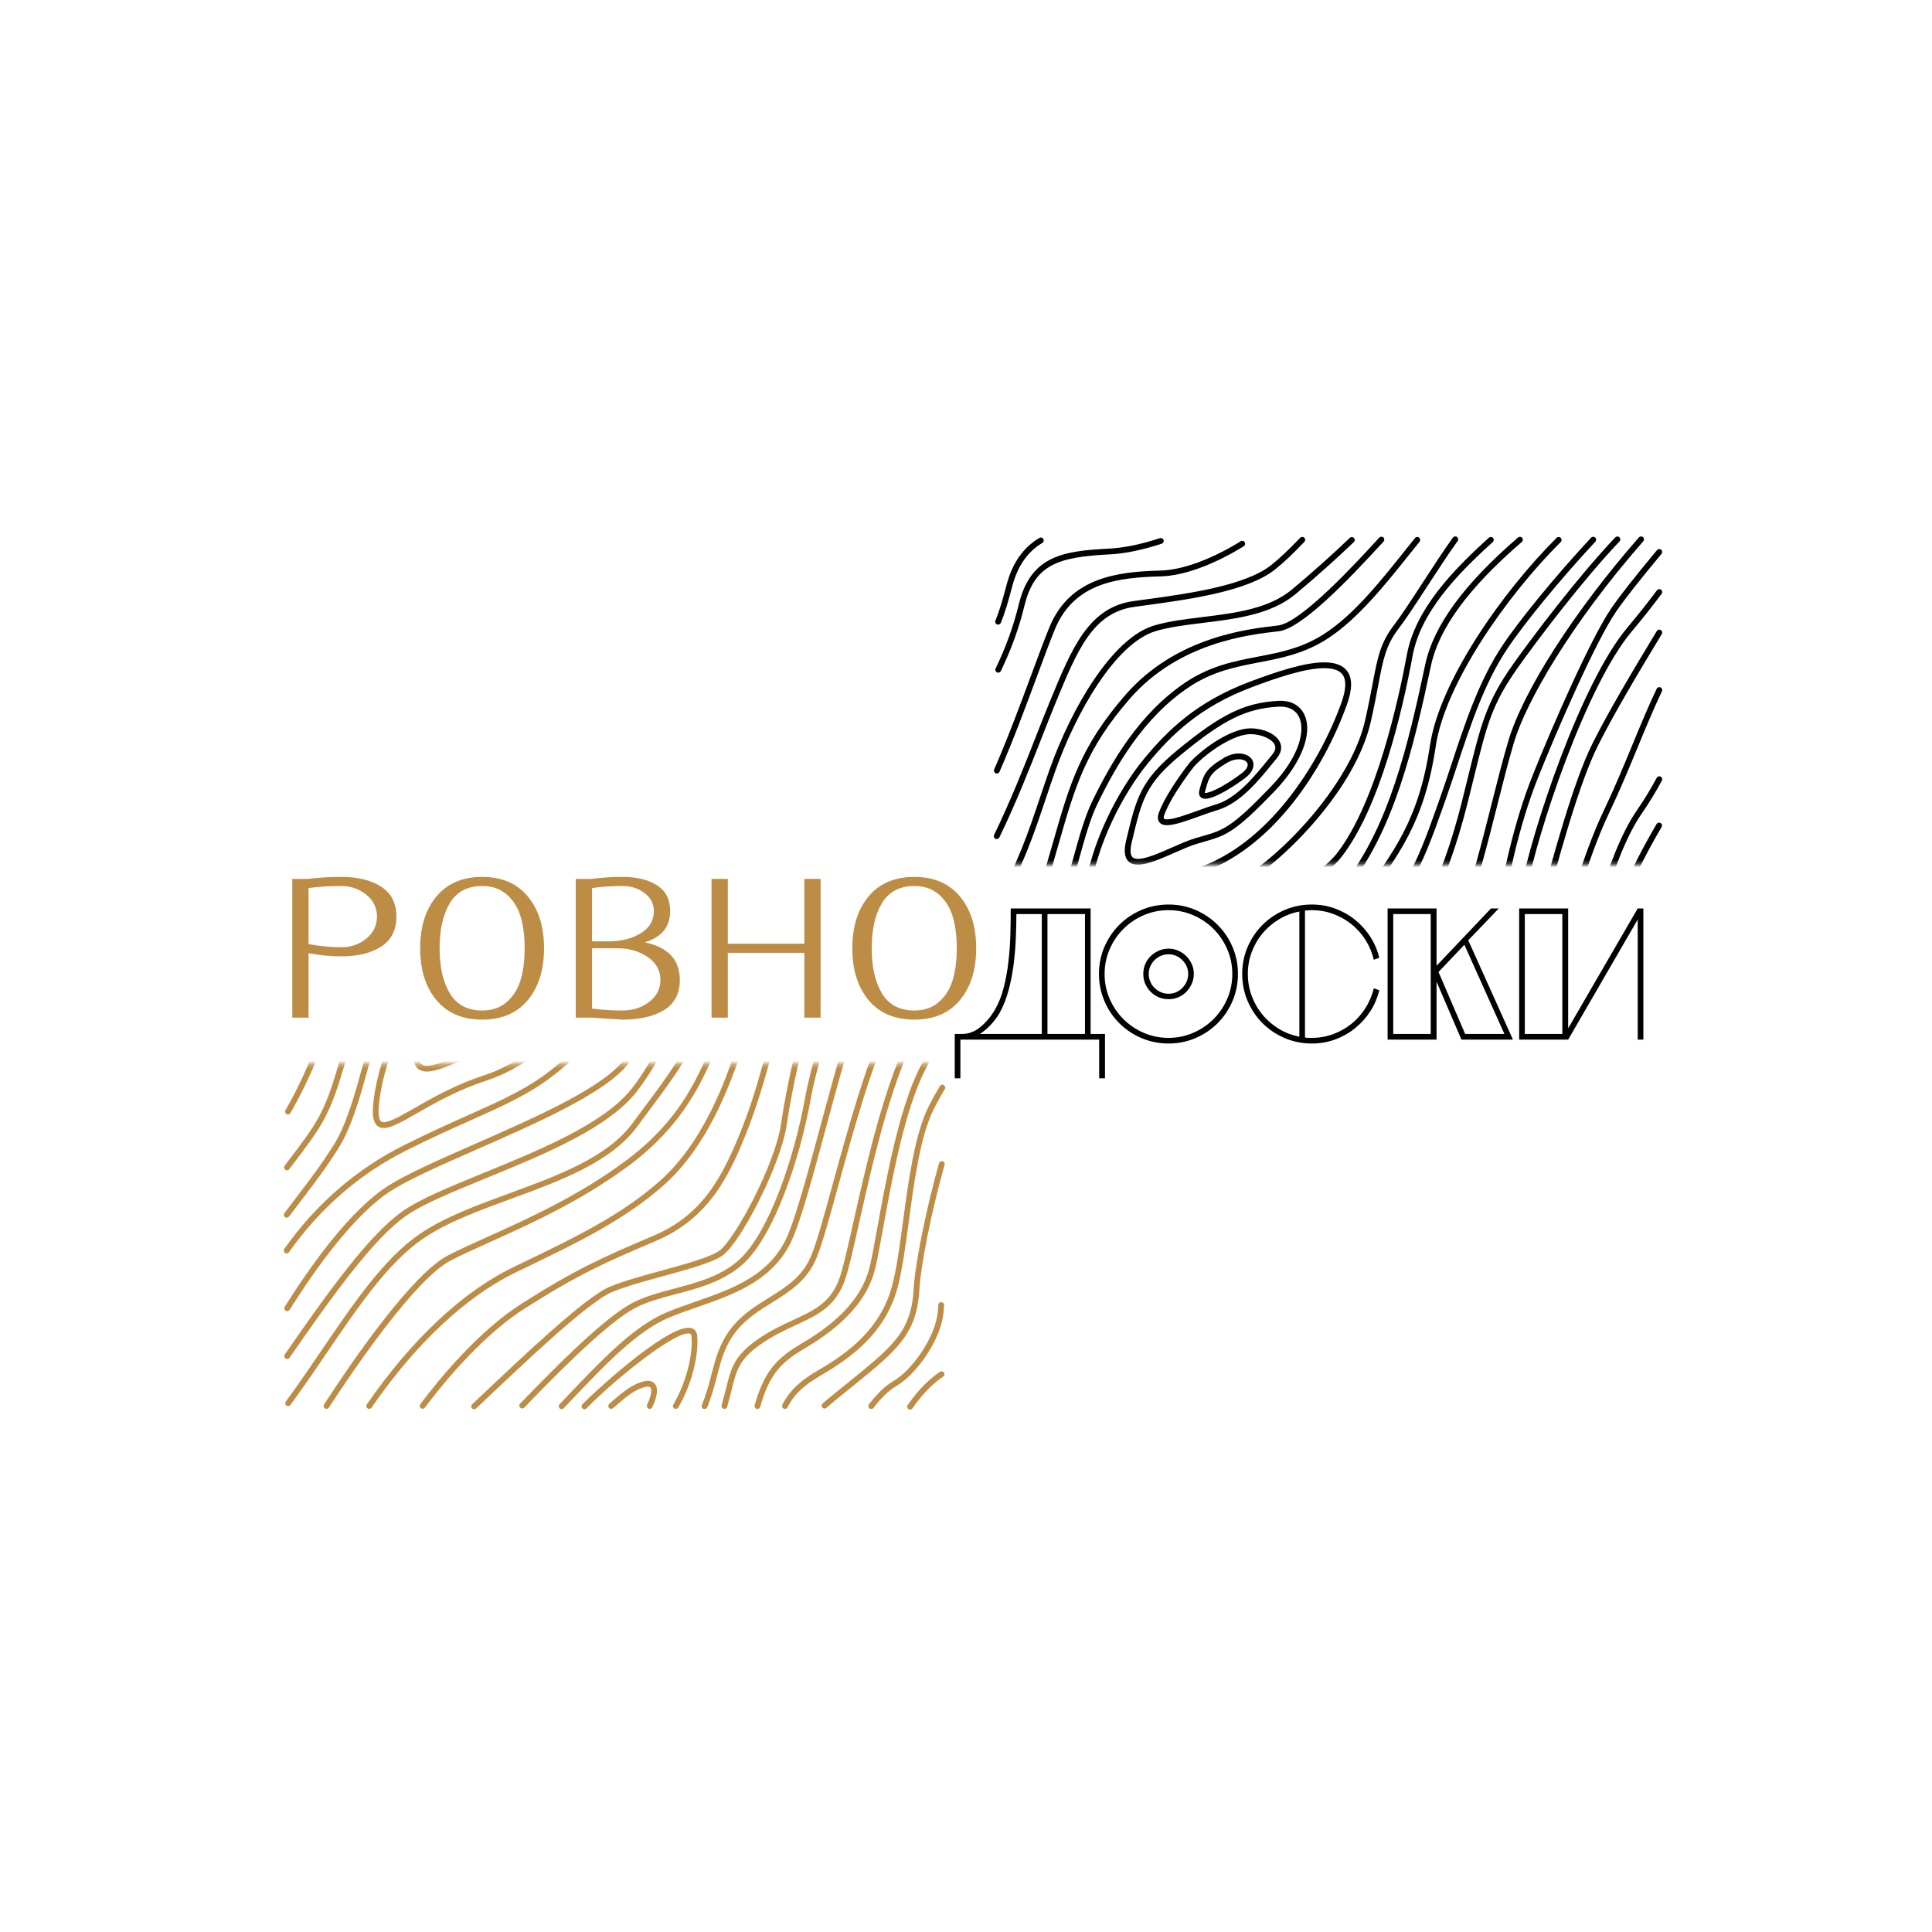
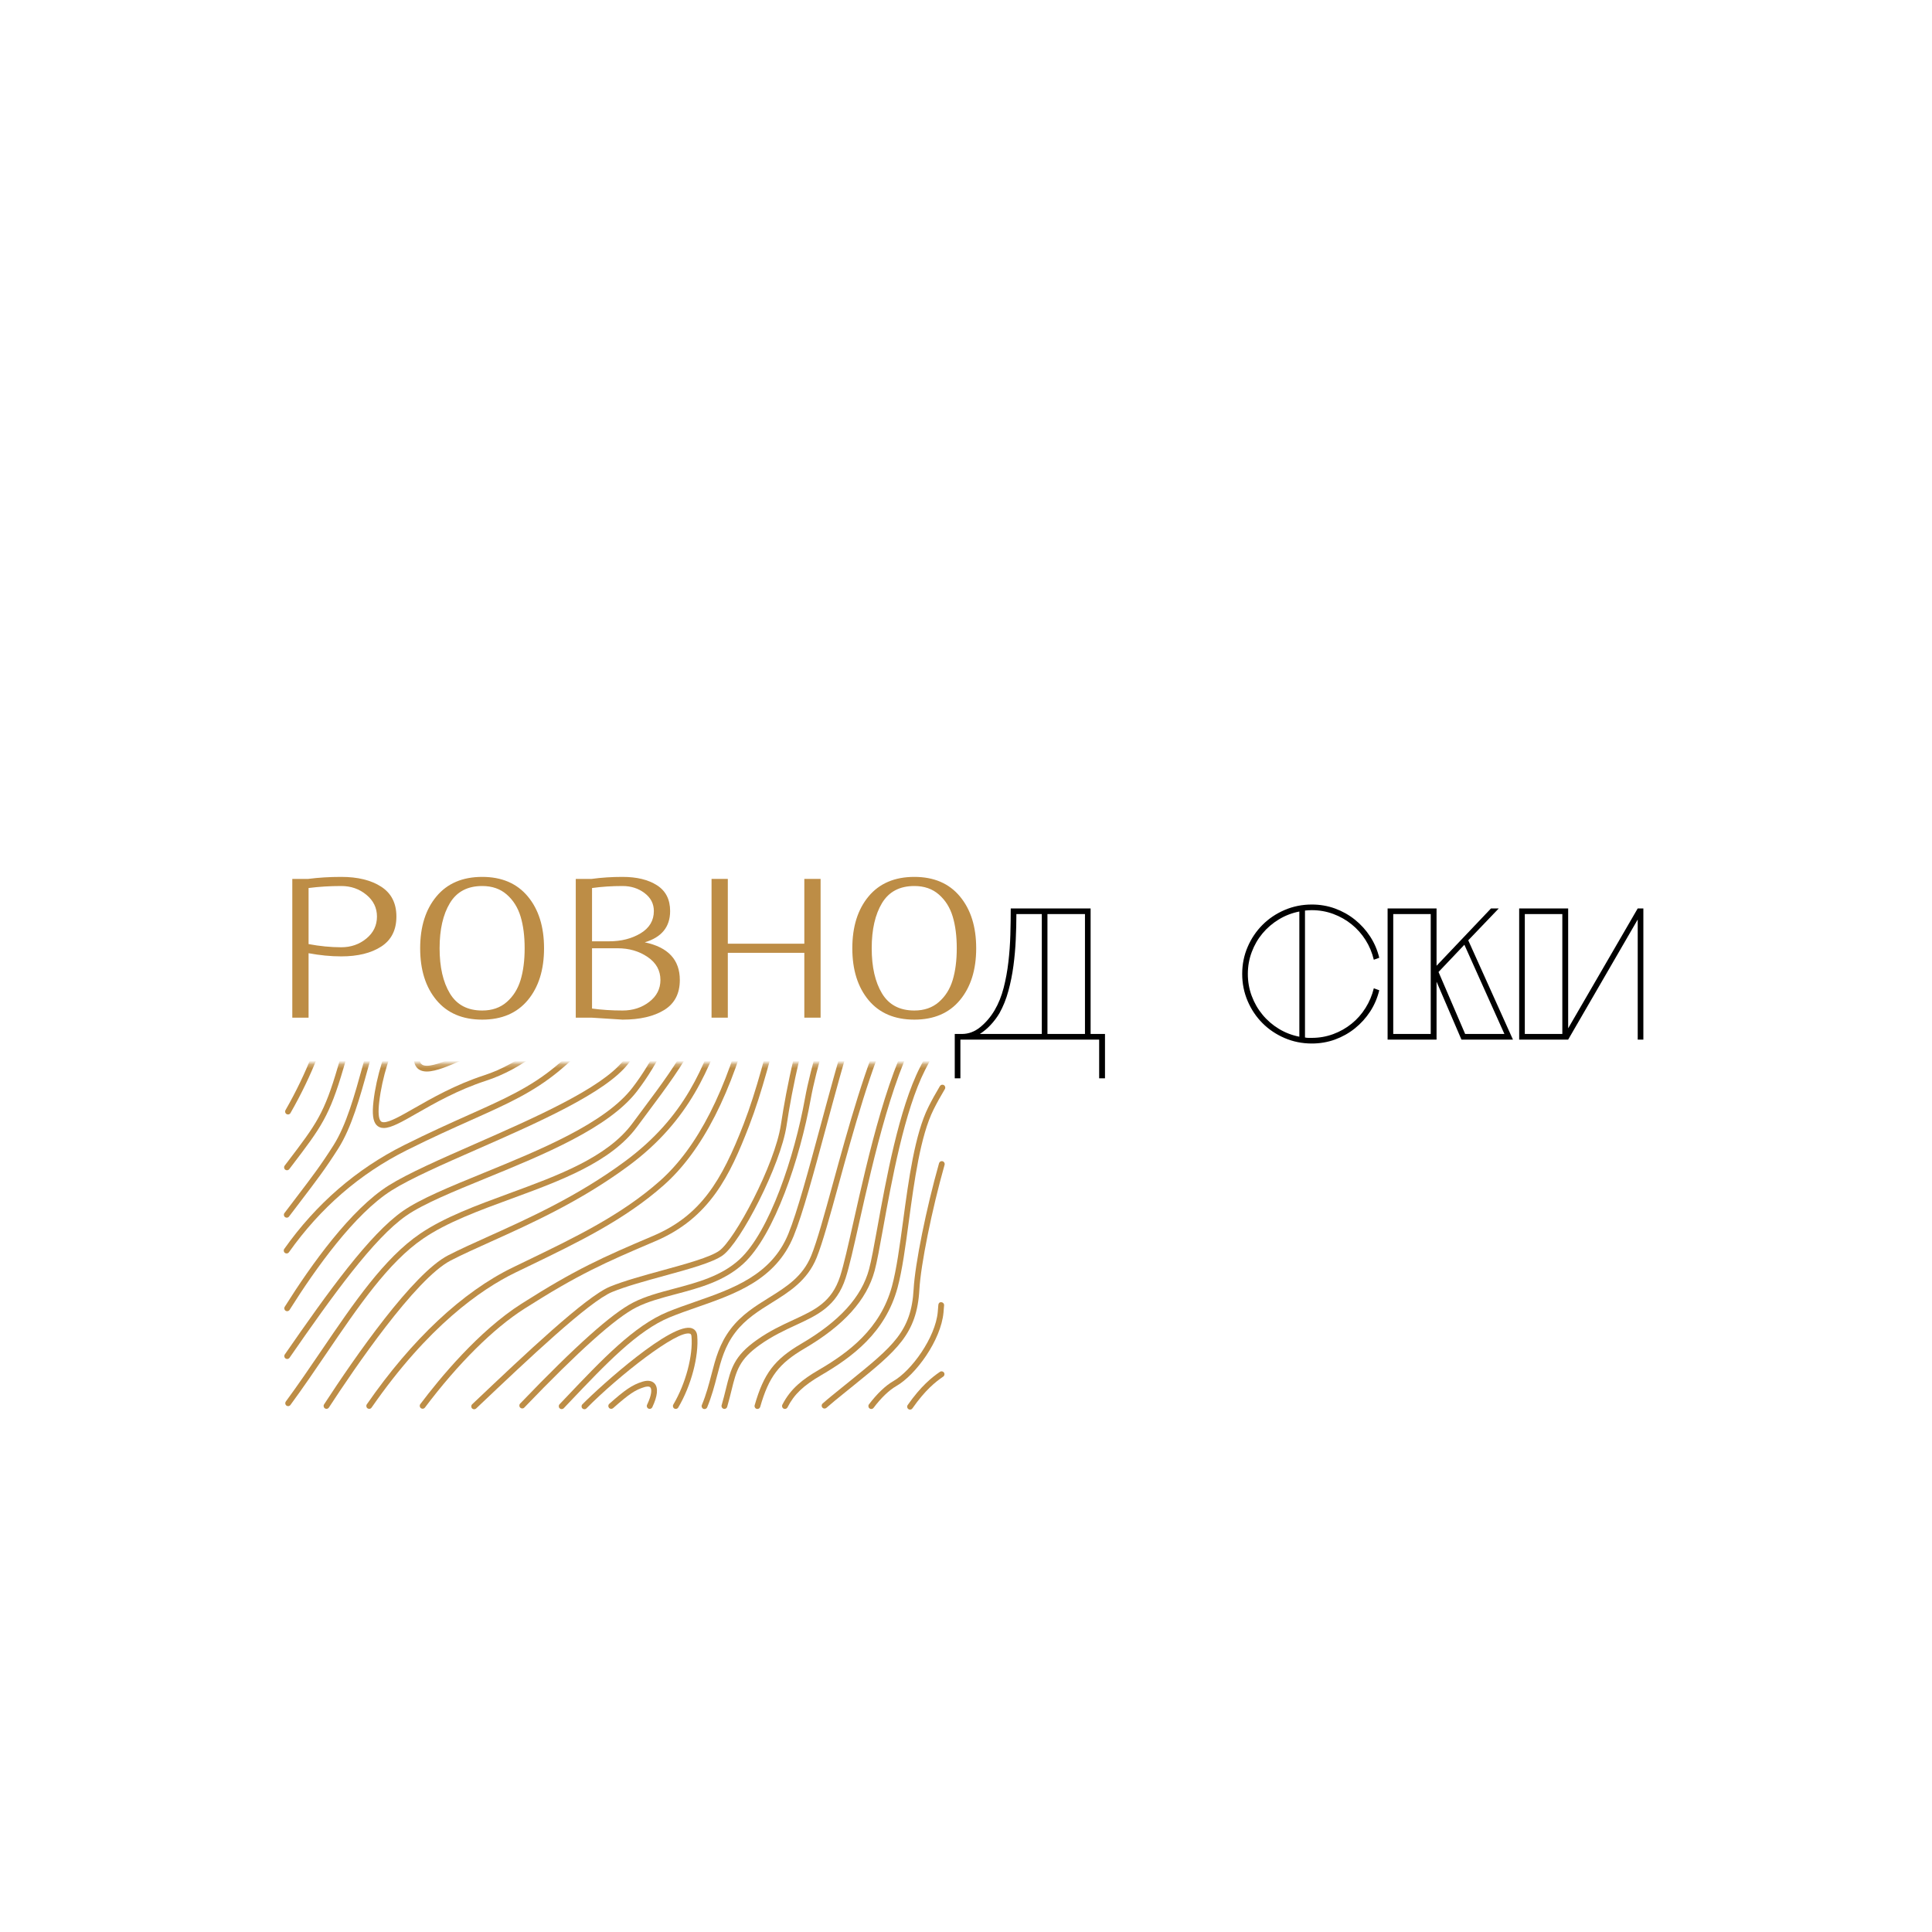
<svg xmlns="http://www.w3.org/2000/svg" width="500" height="500" viewBox="0 0 500 500" fill="none">
  <mask id="mask0_634_2" style="mask-type:luminance" maskUnits="userSpaceOnUse" x="192" y="74" width="302" height="150">
-     <path d="M493.667 74.667H192.106V223.726H493.667V74.667Z" fill="white" />
-   </mask>
+     </mask>
  <g mask="url(#mask0_634_2)">
    <path d="M311.946 206.723C311.192 206.723 310.791 206.409 310.589 206.141C310.273 205.725 310.212 205.152 310.408 204.443L310.55 203.93C311.476 200.574 311.898 199.042 316.672 196.18C317.959 195.405 319.325 194.995 320.616 194.995C322.407 194.995 323.846 195.821 324.277 197.097C324.494 197.739 324.732 199.443 322.257 201.334C319.419 203.499 314.329 206.723 311.946 206.723ZM311.817 205.212C311.844 205.212 311.886 205.215 311.946 205.215C313.454 205.215 317.67 202.935 321.343 200.134C322.525 199.232 323.089 198.279 322.851 197.579C322.634 196.937 321.735 196.503 320.619 196.503C319.91 196.503 318.783 196.672 317.45 197.471C313.195 200.022 312.896 201.108 312.007 204.328L311.862 204.847C311.808 205.037 311.802 205.155 311.802 205.212C311.808 205.212 311.811 205.212 311.817 205.212Z" fill="black" />
    <path d="M302.028 213.559C301.054 213.559 300.363 213.272 299.977 212.709C299.546 212.078 299.558 211.21 300.008 210.058C302.161 204.563 307.706 197.6 307.939 197.305C312.052 192.947 319.027 188.49 323.656 188.49C326.593 188.49 330.139 189.727 331.243 192.085C331.677 193.017 331.889 194.491 330.429 196.234C330.046 196.69 329.627 197.205 329.174 197.763C325.906 201.801 320.96 207.902 315.14 209.63C313.698 210.058 312.034 210.658 310.423 211.237C307.121 212.431 303.994 213.559 302.028 213.559ZM323.659 189.995C319.494 189.995 312.848 194.301 309.079 198.291C309.063 198.312 303.482 205.326 301.413 210.604C301.132 211.321 301.135 211.725 301.223 211.855C301.286 211.949 301.533 212.048 302.028 212.048C303.729 212.048 306.874 210.914 309.917 209.817C311.548 209.229 313.231 208.622 314.715 208.182C320.088 206.59 324.853 200.706 328.007 196.81C328.463 196.246 328.888 195.725 329.274 195.26C330.049 194.337 330.245 193.502 329.877 192.718C329.178 191.219 326.388 189.995 323.659 189.995Z" fill="black" />
    <path d="M294.501 223.782C293.295 223.782 292.39 223.405 291.805 222.667C290.985 221.626 290.867 219.937 291.449 217.501L291.501 217.29C294.088 206.473 295.159 201.998 304.736 194.112C315.993 184.842 322.076 181.866 330.77 181.383C334.126 181.19 336.566 182.574 337.682 185.198C339.726 189.999 336.68 197.652 329.922 204.694C319.47 215.583 317.308 216.204 311.536 217.86C310.963 218.026 310.351 218.2 309.694 218.397C308.014 218.9 306.018 219.781 303.904 220.716C300.484 222.223 296.947 223.782 294.501 223.782ZM331.352 182.876C331.189 182.876 331.023 182.879 330.854 182.888C322.54 183.349 316.66 186.244 305.695 195.273C296.51 202.836 295.545 206.868 292.969 217.64L292.918 217.851C292.342 220.254 292.64 221.291 292.99 221.735C293.277 222.1 293.771 222.278 294.501 222.278C296.63 222.278 300.02 220.782 303.298 219.337C305.454 218.384 307.492 217.486 309.262 216.955C309.929 216.756 310.544 216.578 311.123 216.412C316.612 214.838 318.665 214.247 328.84 203.65C336.545 195.626 337.672 189.016 336.3 185.792C335.483 183.883 333.776 182.876 331.352 182.876Z" fill="black" />
    <path d="M283.229 238.567C282.418 238.567 281.766 238.293 281.287 237.756C280.385 236.743 280.156 234.834 280.533 231.562C282.074 218.357 289.462 204.358 296.105 196.343C302.121 189.081 309.591 181.645 323.394 176.452C330.013 173.961 337.485 171.416 342.724 171.416C345.603 171.416 347.615 172.206 348.709 173.762C350.027 175.632 349.982 178.448 348.571 182.375C342.422 199.491 329.051 219.994 309.947 226.209C302.613 228.595 296.449 232.117 291.95 234.689C288.021 236.942 285.177 238.567 283.229 238.567ZM342.724 172.924C337.727 172.924 330.417 175.421 323.924 177.863C310.454 182.933 303.153 190.203 297.266 197.305C290.768 205.149 283.536 218.836 282.035 231.737C281.721 234.427 281.848 236.113 282.414 236.749C282.541 236.894 282.746 237.057 283.229 237.057C284.776 237.057 287.613 235.434 291.208 233.381C295.765 230.775 302.007 227.208 309.489 224.774C328.092 218.719 341.406 197.875 347.156 181.865C348.369 178.482 348.48 176.048 347.479 174.628C346.683 173.497 345.085 172.924 342.724 172.924Z" fill="black" />
    <path d="M257.798 271.402C257.647 271.402 257.494 271.356 257.361 271.263C257.02 271.022 256.942 270.551 257.18 270.21C265.527 258.422 276.073 249.288 288.527 243.061C295.143 239.753 300.656 237.286 305.523 235.109C314.82 230.95 321.542 227.947 328.188 222.446C338.553 213.864 350.332 199.41 353.281 186.464C354.132 182.734 354.704 179.721 355.208 177.065C356.514 170.165 357.232 166.365 360.766 161.769C362.59 159.396 365.289 155.253 368.145 150.865C370.838 146.734 373.615 142.46 376.01 139.131C376.254 138.794 376.721 138.718 377.065 138.959C377.4 139.204 377.478 139.674 377.237 140.012C374.864 143.311 372.089 147.569 369.409 151.685C366.538 156.097 363.821 160.268 361.96 162.686C358.643 166.995 357.949 170.671 356.689 177.342C356.182 180.014 355.612 183.038 354.753 186.796C351.514 200.996 338.933 215.498 329.147 223.601C322.341 229.234 315.544 232.274 306.135 236.481C301.286 238.649 295.786 241.107 289.2 244.403C276.968 250.519 266.61 259.493 258.41 271.076C258.266 271.29 258.033 271.402 257.798 271.402Z" fill="black" />
    <path d="M257.831 262.035C257.672 262.035 257.515 261.984 257.376 261.881C257.044 261.631 256.978 261.158 257.231 260.826C258.392 259.285 259.436 257.919 260.389 256.667C264.366 251.453 266.767 248.302 270.066 243.094C273.431 237.781 275.581 229.991 277.662 222.461C279.239 216.75 280.729 211.355 282.659 207.392C287.592 197.266 294.812 184.61 306.928 176.531C313.282 172.297 319.506 171.1 325.526 169.945C331.493 168.799 337.133 167.716 342.944 163.892C350.48 158.935 357.156 150.566 363.619 142.473C364.487 141.384 365.344 140.31 366.194 139.258C366.453 138.932 366.927 138.884 367.255 139.146C367.578 139.406 367.629 139.882 367.367 140.208C366.52 141.257 365.663 142.331 364.795 143.416C358.568 151.218 351.505 160.066 343.77 165.153C337.709 169.14 331.659 170.304 325.806 171.428C319.935 172.556 313.861 173.723 307.761 177.788C295.946 185.665 288.862 198.101 284.01 208.056C282.14 211.892 280.669 217.223 279.109 222.865C277.002 230.504 274.818 238.399 271.335 243.905C268 249.168 265.584 252.337 261.583 257.587C260.63 258.836 259.589 260.202 258.428 261.737C258.284 261.933 258.061 262.035 257.831 262.035Z" fill="black" />
    <path d="M257.94 286.513C257.801 286.513 257.662 286.474 257.539 286.398C257.186 286.175 257.08 285.708 257.304 285.358C264.255 274.303 274.619 259.819 284.519 253.601C289.543 250.446 298.032 246.719 307.022 242.769C322.591 235.929 340.239 228.179 345.929 220.924C356.182 207.833 362.053 180.56 364.098 169.441C366.269 157.662 376.049 147.524 385.328 139.162C385.635 138.878 386.115 138.905 386.392 139.216C386.673 139.526 386.646 140.003 386.335 140.28C377.243 148.474 367.672 158.377 365.582 169.713C363.012 183.66 357.201 208.976 347.114 221.852C341.192 229.406 323.36 237.241 307.628 244.15C298.69 248.076 290.249 251.782 285.318 254.879C275.66 260.947 265.446 275.241 258.576 286.16C258.434 286.389 258.19 286.513 257.94 286.513Z" fill="black" />
    <path d="M257.94 299.018C257.792 299.018 257.641 298.973 257.512 298.882C257.168 298.647 257.084 298.18 257.322 297.833C268.639 281.488 279.523 266.317 288.28 260.253C292.885 257.062 300.523 253.941 309.368 250.322C324.268 244.228 341.159 237.322 348.309 228.016C359.376 213.613 364.336 193.306 368.845 172.013C370.968 161.962 378.826 151.199 392.861 139.11C393.175 138.841 393.654 138.875 393.926 139.188C394.197 139.502 394.161 139.978 393.847 140.253C380.072 152.119 372.376 162.61 370.319 172.327C365.778 193.798 360.766 214.283 349.509 228.935C342.108 238.564 325.019 245.554 309.944 251.721C301.546 255.159 293.612 258.401 289.142 261.492C280.593 267.415 269.8 282.468 258.564 298.695C258.413 298.907 258.178 299.018 257.94 299.018Z" fill="black" />
    <path d="M257.889 249.626C257.729 249.626 257.569 249.575 257.433 249.472C257.101 249.219 257.038 248.749 257.291 248.414L258.076 247.383C265.615 237.482 267.638 234.823 271.242 222.438C271.691 220.897 272.116 219.41 272.529 217.971C276.799 203.05 279.622 193.192 291.271 179.824C304.329 164.846 322.83 162.768 330.727 161.878C336.759 161.2 351.426 145.172 356.948 139.135C357.235 138.83 357.711 138.812 358.016 139.086C358.323 139.367 358.341 139.843 358.064 140.154C348.483 150.621 336.744 162.72 330.899 163.377C323.173 164.245 305.08 166.278 292.411 180.813C280.982 193.931 278.199 203.659 273.983 218.385C273.57 219.826 273.144 221.316 272.695 222.857C269.013 235.51 266.757 238.471 259.279 248.293L258.492 249.325C258.341 249.521 258.118 249.626 257.889 249.626Z" fill="black" />
    <path d="M258.193 311.361C258.036 311.361 257.88 311.313 257.747 311.214C257.412 310.969 257.34 310.496 257.584 310.158C260.826 305.749 263.956 301.148 266.984 296.694C275.403 284.311 283.352 272.614 292.707 266.251C299.115 261.893 307.393 258.857 316.156 255.639C328.725 251.031 341.725 246.264 348.296 237.359C349.282 236.026 350.241 234.741 351.17 233.496C360.847 220.525 367.24 211.955 370.093 192.839C372.515 176.621 388.407 153.573 402.852 139.192C403.147 138.899 403.627 138.899 403.919 139.195C404.215 139.49 404.215 139.967 403.919 140.262C389.649 154.469 373.956 177.167 371.583 193.062C368.673 212.555 362.192 221.243 352.376 234.397C351.448 235.64 350.492 236.921 349.509 238.254C342.666 247.521 329.452 252.37 316.675 257.053C308.002 260.238 299.805 263.241 293.554 267.496C284.438 273.697 276.564 285.276 268.229 297.535C265.195 301.998 262.056 306.618 258.799 311.048C258.652 311.256 258.425 311.361 258.193 311.361Z" fill="black" />
    <path d="M329.777 312.14C329.59 312.14 329.403 312.073 329.259 311.935C328.957 311.645 328.945 311.169 329.232 310.867L330.736 309.284C340.401 299.103 348.749 290.313 357.479 286.715C359.789 285.768 362.274 284.897 364.68 284.062C374.511 280.639 384.676 277.095 389.103 266.279C391.428 260.591 394.363 249.723 397.469 238.212C402.001 221.427 407.14 202.399 412.188 192.306C416.271 184.14 422.866 173.063 428.78 163.311C428.994 162.955 429.458 162.846 429.817 163.058C430.173 163.275 430.284 163.739 430.07 164.092C424.172 173.823 417.595 184.86 413.539 192.981C408.56 202.939 403.44 221.889 398.928 238.607C395.807 250.16 392.861 261.077 390.5 266.848C385.813 278.299 375.325 281.954 365.178 285.488C362.684 286.356 360.325 287.177 358.061 288.111C349.626 291.585 341.381 300.267 331.834 310.321L330.329 311.905C330.175 312.061 329.976 312.14 329.777 312.14Z" fill="black" />
    <path d="M319.458 311.967C319.271 311.967 319.081 311.898 318.936 311.759C318.635 311.47 318.626 310.993 318.915 310.692C333.496 295.508 342.913 287.094 348.562 284.212C351.701 282.607 355.347 281.636 359.204 280.614C365.295 278.998 371.589 277.324 376.338 272.957C384.194 265.726 390.729 246.001 393.479 230.733C396.266 215.266 409.199 176.642 421.129 162.457C423.804 159.278 426.388 156.018 428.822 152.765C429.072 152.43 429.549 152.366 429.877 152.611C430.209 152.861 430.282 153.331 430.031 153.666C427.583 156.944 424.977 160.228 422.287 163.428C410.517 177.423 397.725 215.667 394.966 230.995C392.176 246.504 385.479 266.597 377.361 274.061C372.343 278.681 365.862 280.406 359.593 282.067C355.814 283.072 352.247 284.019 349.246 285.551C343.833 288.316 334.268 296.88 320.004 311.732C319.856 311.892 319.657 311.967 319.458 311.967Z" fill="black" />
    <path d="M268.232 312.067C268.09 312.067 267.949 312.028 267.819 311.944C267.472 311.717 267.373 311.253 267.599 310.9C275.759 298.379 290.831 276.658 300.074 271.89C303.135 270.316 306.805 268.664 310.692 266.912C321.065 262.237 333.975 256.42 346.315 247.316C362.364 235.474 367.062 222.293 371.604 209.543L372.343 207.471C373.474 204.326 374.529 201.135 375.645 197.758C379.137 187.182 382.75 176.245 388.696 167.267C393.193 160.473 402.683 148.914 411.769 139.156C412.049 138.851 412.529 138.833 412.833 139.116C413.141 139.4 413.156 139.876 412.872 140.184C403.838 149.888 394.411 161.369 389.951 168.102C384.119 176.908 380.539 187.749 377.074 198.231C376.007 201.47 374.897 204.817 373.76 207.981L373.021 210.049C368.618 222.407 363.631 236.415 347.208 248.532C334.738 257.735 321.747 263.585 311.307 268.29C307.438 270.033 303.783 271.679 300.758 273.238C291.497 278.012 275.367 301.742 268.865 311.723C268.721 311.947 268.479 312.067 268.232 312.067Z" fill="black" />
    <path d="M306.877 312.182C306.678 312.182 306.479 312.104 306.328 311.947C306.042 311.642 306.057 311.166 306.358 310.879L307.067 310.207C320.028 297.924 336.159 282.635 342.446 280.078C346.183 278.555 351.267 277.162 356.188 275.814C362.307 274.134 368.64 272.397 371.037 270.687C375.057 267.816 385.554 248.287 387.159 237.703C388.636 227.935 391.492 213.569 396.679 200.581C401.661 188.126 411.576 165.407 416.974 157.467C419.064 154.394 423.056 149.309 428.843 142.355C429.115 142.039 429.588 141.997 429.908 142.259C430.224 142.524 430.27 143.001 430.004 143.323C424.25 150.238 420.285 155.283 418.225 158.317C412.891 166.158 403.039 188.744 398.081 201.142C392.942 213.994 390.114 228.24 388.648 237.926C387.071 248.351 376.619 268.552 371.915 271.915C369.297 273.784 363.124 275.479 356.586 277.267C351.71 278.603 346.668 279.987 343.016 281.477C336.991 283.929 320.975 299.109 308.105 311.307L307.396 311.98C307.248 312.113 307.064 312.182 306.877 312.182Z" fill="black" />
    <path d="M279.411 312.07C279.263 312.07 279.112 312.025 278.98 311.934C278.639 311.699 278.552 311.229 278.79 310.885C290.596 293.85 303.819 281.453 317.025 275.045L320.574 273.329C333.36 267.153 345.438 261.321 355.495 252.409C365.359 243.673 373.039 228.577 378.323 207.54C378.908 205.2 379.432 203.065 379.915 201.096C383.304 187.3 384.707 181.591 391.706 171.733C396.51 164.969 408.192 149.439 418.029 139.077C418.319 138.776 418.795 138.763 419.097 139.05C419.401 139.336 419.41 139.813 419.127 140.117C409.347 150.416 397.719 165.871 392.939 172.605C386.103 182.227 384.818 187.462 381.384 201.455C380.898 203.424 380.373 205.562 379.785 207.908C374.43 229.244 366.595 244.599 356.496 253.54C346.279 262.587 334.114 268.461 321.231 274.686L317.685 276.399C308.638 280.789 294.76 290.487 280.029 311.744C279.884 311.959 279.649 312.07 279.411 312.07Z" fill="black" />
    <path d="M293.389 312.04C293.229 312.04 293.072 311.988 292.936 311.889C292.604 311.639 292.538 311.165 292.788 310.83C297.873 304.078 308.068 291.684 319.265 284.561C333.43 275.548 340.429 272.442 353.685 266.812C366.167 261.513 371.649 252.436 377.406 237.539C380.817 228.713 383.455 218.251 386.004 208.137C387.469 202.326 388.853 196.838 390.34 191.793C394.161 178.859 407.427 158.172 424.139 139.086C424.416 138.772 424.89 138.742 425.206 139.017C425.52 139.291 425.55 139.767 425.276 140.081C406.419 161.612 394.87 181.784 391.791 192.221C390.307 197.239 388.929 202.712 387.466 208.508C384.903 218.668 382.255 229.174 378.814 238.082C373.833 250.977 368.546 262.144 354.274 268.202C341.095 273.796 334.138 276.884 320.077 285.834C311.925 291.018 302.665 300.218 293.995 311.738C293.841 311.937 293.618 312.04 293.389 312.04Z" fill="black" />
-     <path d="M367.168 312.124C367.072 312.124 366.975 312.106 366.879 312.067C366.496 311.907 366.312 311.467 366.469 311.081C367.645 308.243 368.326 305.614 368.987 303.072C370.06 298.931 371.076 295.02 374.035 291.139C376.848 287.448 380.488 285.18 384.007 282.994C388.561 280.159 392.864 277.481 395.105 271.966C396.619 268.241 398.558 261.176 400.801 252.998C404.652 238.966 409.447 221.5 415.026 209.847C417.788 204.075 420.173 198.307 422.48 192.725C424.597 187.595 426.6 182.752 428.747 178.256C428.931 177.879 429.386 177.725 429.751 177.9C430.128 178.081 430.288 178.527 430.107 178.904C427.978 183.364 425.984 188.189 423.874 193.298C421.558 198.895 419.166 204.685 416.389 210.496C410.87 222.027 406.097 239.418 402.258 253.396C399.999 261.619 398.048 268.721 396.504 272.53C394.079 278.497 389.366 281.435 384.806 284.272C381.402 286.392 377.883 288.585 375.241 292.053C372.464 295.692 371.532 299.287 370.449 303.452C369.777 306.042 369.08 308.723 367.871 311.66C367.744 311.95 367.461 312.124 367.168 312.124Z" fill="black" />
    <path d="M372.373 312.088C372.304 312.088 372.231 312.079 372.162 312.057C371.764 311.94 371.535 311.521 371.649 311.12C372.108 309.539 372.457 308.134 372.771 306.853C374.089 301.509 374.879 298.279 380.832 294.057C384.221 291.654 387.529 290.125 390.445 288.78C396.045 286.196 400.472 284.154 402.662 277.381C403.602 274.471 404.8 269.148 406.184 262.982C409.893 246.441 415.502 221.439 423.611 209.741C425.447 207.087 427.181 204.25 428.756 201.303C428.952 200.933 429.407 200.797 429.778 200.993C430.143 201.189 430.281 201.644 430.088 202.012C428.484 205.01 426.723 207.899 424.85 210.601C416.91 222.057 411.343 246.884 407.655 263.31C406.208 269.77 405.065 274.869 404.1 277.845C401.706 285.246 396.781 287.516 391.079 290.149C388.223 291.47 384.981 292.966 381.706 295.288C376.215 299.187 375.512 302.037 374.237 307.214C373.92 308.511 373.564 309.937 373.1 311.545C373 311.874 372.702 312.088 372.373 312.088Z" fill="black" />
-     <path d="M381.015 312.1C380.949 312.1 380.877 312.091 380.807 312.07C380.406 311.955 380.177 311.536 380.292 311.135C382.698 302.773 385.454 299.145 392.58 294.971C402.505 289.148 408.283 282.788 410.237 275.524C410.84 273.274 411.536 269.432 412.417 264.574C414.654 252.219 418.035 233.553 423.56 222.684C425.197 219.461 426.889 216.379 428.725 213.258C428.936 212.896 429.398 212.781 429.76 212.992C430.118 213.203 430.236 213.665 430.028 214.024C428.207 217.115 426.53 220.172 424.905 223.369C419.479 234.038 416.123 252.578 413.904 264.842C413.017 269.737 412.317 273.606 411.696 275.916C409.63 283.584 403.629 290.243 393.346 296.274C386.624 300.212 384.019 303.638 381.742 311.554C381.646 311.886 381.341 312.1 381.015 312.1Z" fill="black" />
+     <path d="M381.015 312.1C380.949 312.1 380.877 312.091 380.807 312.07C380.406 311.955 380.177 311.536 380.292 311.135C382.698 302.773 385.454 299.145 392.58 294.971C402.505 289.148 408.283 282.788 410.237 275.524C410.84 273.274 411.536 269.432 412.417 264.574C414.654 252.219 418.035 233.553 423.56 222.684C425.197 219.461 426.889 216.379 428.725 213.258C430.118 213.203 430.236 213.665 430.028 214.024C428.207 217.115 426.53 220.172 424.905 223.369C419.479 234.038 416.123 252.578 413.904 264.842C413.017 269.737 412.317 273.606 411.696 275.916C409.63 283.584 403.629 290.243 393.346 296.274C386.624 300.212 384.019 303.638 381.742 311.554C381.646 311.886 381.341 312.1 381.015 312.1Z" fill="black" />
    <path d="M258.157 235.024C258.03 235.024 257.901 234.991 257.783 234.925C257.421 234.719 257.294 234.258 257.503 233.896C263.353 223.667 266.157 215.323 269.125 206.487C269.903 204.168 270.699 201.801 271.567 199.337C277.321 183.041 287.909 165.147 298.596 161.908C302.263 160.795 306.539 160.273 311.066 159.715C319.546 158.675 328.315 157.595 334.346 152.574C339.361 148.392 344.961 143.392 349.328 139.197C349.623 138.911 350.1 138.92 350.395 139.218C350.685 139.52 350.673 139.996 350.371 140.286C345.983 144.502 340.353 149.529 335.314 153.732C328.942 159.04 319.95 160.144 311.253 161.211C306.793 161.76 302.58 162.279 299.039 163.349C288.856 166.434 278.621 183.898 272.994 199.838C272.125 202.293 271.335 204.654 270.557 206.967C267.566 215.875 264.737 224.288 258.811 234.644C258.673 234.888 258.419 235.024 258.157 235.024Z" fill="black" />
    <path d="M257.955 217.148C257.843 217.148 257.732 217.124 257.626 217.073C257.252 216.892 257.095 216.442 257.276 216.065C261.694 206.928 265.147 198.123 268.193 190.351C269.387 187.306 270.509 184.447 271.585 181.832L271.872 181.139C277.384 167.749 281.736 157.174 293.343 155.56L296.102 155.183C307.1 153.691 322.166 151.649 328.993 146.239C331.077 144.59 333.526 142.28 336.478 139.18C336.771 138.878 337.244 138.866 337.546 139.153C337.847 139.439 337.859 139.915 337.573 140.22C334.572 143.371 332.072 145.727 329.931 147.421C322.778 153.088 307.48 155.162 296.307 156.679L293.551 157.056C282.803 158.552 278.802 168.268 273.265 181.715L272.979 182.408C271.908 185.014 270.789 187.864 269.598 190.903C266.54 198.699 263.075 207.534 258.633 216.723C258.504 216.991 258.235 217.148 257.955 217.148Z" fill="black" />
    <path d="M257.985 200.186C257.886 200.186 257.783 200.164 257.684 200.122C257.301 199.956 257.126 199.51 257.292 199.13C260.934 190.753 264.191 181.968 267.062 174.215C268.799 169.52 270.301 165.467 271.586 162.34C276.914 149.361 289.254 147.955 300.403 147.657C306.015 147.506 313.557 144.744 321.093 140.082C321.442 139.855 321.913 139.973 322.13 140.326C322.35 140.679 322.242 141.143 321.886 141.363C314.13 146.164 306.316 149.008 300.445 149.165C289.281 149.463 277.964 150.772 272.985 162.913C271.712 166.016 270.213 170.06 268.479 174.74C265.744 182.125 262.34 191.317 258.679 199.73C258.552 200.017 258.275 200.186 257.985 200.186Z" fill="black" />
    <path d="M258.344 174.082C258.232 174.082 258.121 174.058 258.015 174.006C257.638 173.822 257.485 173.373 257.666 172.999C260.283 167.598 262.298 162.031 263.655 156.449C266.703 143.917 274.915 142.581 287.092 141.975C290.91 141.782 295.312 140.871 300.186 139.273C300.578 139.137 301.006 139.357 301.135 139.752C301.265 140.147 301.051 140.572 300.656 140.702C295.656 142.345 291.118 143.277 287.167 143.476C273.739 144.146 267.708 146.145 265.117 156.802C263.736 162.487 261.682 168.156 259.02 173.653C258.89 173.925 258.625 174.082 258.344 174.082Z" fill="black" />
    <path d="M258.305 161.649C258.206 161.649 258.106 161.631 258.01 161.589C257.627 161.426 257.446 160.983 257.611 160.6C258.715 157.997 259.538 155.012 260.497 151.381C261.996 145.718 264.77 141.737 268.977 139.216C269.333 139.005 269.797 139.12 270.012 139.475C270.226 139.831 270.111 140.296 269.752 140.51C265.901 142.82 263.35 146.502 261.957 151.767C260.98 155.458 260.142 158.495 259.002 161.191C258.878 161.477 258.598 161.649 258.305 161.649Z" fill="black" />
  </g>
  <path d="M261.58 235.1H282.25V267.59H285.97V279.06H284.46V269.05H248.55V279.06H247.09V267.59H248.95C250.663 267.59 252.247 266.996 253.7 265.81C255.16 264.616 256.393 263.166 257.4 261.46C258.407 259.746 259.187 257.816 259.74 255.67C260.293 253.523 260.703 251.286 260.97 248.96C261.243 246.626 261.413 244.276 261.48 241.91C261.547 239.55 261.58 237.28 261.58 235.1ZM269.62 236.56H263.04C263.04 238.64 262.987 240.82 262.88 243.1C262.78 245.38 262.58 247.65 262.28 249.91C261.98 252.176 261.543 254.356 260.97 256.45C260.403 258.543 259.633 260.463 258.66 262.21C258.02 263.283 257.273 264.28 256.42 265.2C255.567 266.126 254.62 266.923 253.58 267.59H269.62V236.56ZM280.79 236.56H271.08V267.59H280.79V236.56Z" fill="black" />
-   <path d="M284.41 252.05C284.41 249.57 284.88 247.24 285.82 245.06C286.76 242.88 288.043 240.977 289.67 239.35C291.296 237.723 293.206 236.44 295.4 235.5C297.6 234.56 299.94 234.09 302.42 234.09C304.9 234.09 307.23 234.56 309.41 235.5C311.59 236.44 313.493 237.723 315.12 239.35C316.746 240.977 318.03 242.88 318.97 245.06C319.91 247.24 320.38 249.57 320.38 252.05C320.38 254.53 319.91 256.87 318.97 259.07C318.03 261.263 316.746 263.173 315.12 264.8C313.493 266.427 311.59 267.71 309.41 268.65C307.23 269.59 304.9 270.06 302.42 270.06C299.94 270.06 297.6 269.59 295.4 268.65C293.206 267.71 291.296 266.427 289.67 264.8C288.043 263.173 286.76 261.263 285.82 259.07C284.88 256.87 284.41 254.53 284.41 252.05ZM297.29 252.05C297.29 252.757 297.423 253.42 297.69 254.04C297.956 254.66 298.326 255.203 298.8 255.67C299.266 256.143 299.81 256.513 300.43 256.78C301.05 257.047 301.713 257.18 302.42 257.18C303.126 257.18 303.78 257.047 304.38 256.78C304.986 256.513 305.523 256.143 305.99 255.67C306.463 255.203 306.833 254.66 307.1 254.04C307.366 253.42 307.5 252.757 307.5 252.05C307.5 251.343 307.366 250.69 307.1 250.09C306.833 249.483 306.463 248.947 305.99 248.48C305.523 248.007 304.986 247.637 304.38 247.37C303.78 247.103 303.126 246.97 302.42 246.97C301.713 246.97 301.05 247.103 300.43 247.37C299.81 247.637 299.266 248.007 298.8 248.48C298.326 248.947 297.956 249.483 297.69 250.09C297.423 250.69 297.29 251.343 297.29 252.05ZM285.87 252.05C285.87 254.33 286.306 256.477 287.18 258.49C288.053 260.503 289.236 262.253 290.73 263.74C292.216 265.233 293.966 266.417 295.98 267.29C297.993 268.163 300.14 268.6 302.42 268.6C304.666 268.6 306.796 268.163 308.81 267.29C310.823 266.417 312.573 265.233 314.06 263.74C315.553 262.253 316.736 260.503 317.61 258.49C318.483 256.477 318.92 254.33 318.92 252.05C318.92 249.803 318.483 247.673 317.61 245.66C316.736 243.647 315.553 241.897 314.06 240.41C312.573 238.917 310.823 237.733 308.81 236.86C306.796 235.987 304.666 235.55 302.42 235.55C300.14 235.55 297.993 235.987 295.98 236.86C293.966 237.733 292.216 238.917 290.73 240.41C289.236 241.897 288.053 243.647 287.18 245.66C286.306 247.673 285.87 249.803 285.87 252.05ZM295.88 252.05C295.88 251.143 296.046 250.297 296.38 249.51C296.72 248.723 297.19 248.037 297.79 247.45C298.396 246.863 299.093 246.393 299.88 246.04C300.666 245.687 301.513 245.51 302.42 245.51C303.326 245.51 304.173 245.687 304.96 246.04C305.746 246.393 306.433 246.863 307.02 247.45C307.606 248.037 308.076 248.723 308.43 249.51C308.783 250.297 308.96 251.143 308.96 252.05C308.96 252.957 308.783 253.803 308.43 254.59C308.076 255.377 307.606 256.073 307.02 256.68C306.433 257.28 305.746 257.75 304.96 258.09C304.173 258.423 303.326 258.59 302.42 258.59C301.513 258.59 300.666 258.423 299.88 258.09C299.093 257.75 298.396 257.28 297.79 256.68C297.19 256.073 296.72 255.377 296.38 254.59C296.046 253.803 295.88 252.957 295.88 252.05Z" fill="black" />
  <path d="M337.73 235.65V268.5C338.03 268.567 338.323 268.6 338.61 268.6C338.897 268.6 339.19 268.6 339.49 268.6C341.437 268.6 343.29 268.273 345.05 267.62C346.81 266.967 348.393 266.07 349.8 264.93C351.213 263.79 352.413 262.43 353.4 260.85C354.387 259.277 355.1 257.583 355.54 255.77L356.95 256.28C356.477 258.253 355.697 260.08 354.61 261.76C353.517 263.433 352.2 264.89 350.66 266.13C349.113 267.37 347.393 268.337 345.5 269.03C343.607 269.717 341.603 270.06 339.49 270.06C337.01 270.06 334.67 269.59 332.47 268.65C330.277 267.71 328.367 266.427 326.74 264.8C325.113 263.173 323.83 261.263 322.89 259.07C321.95 256.87 321.48 254.53 321.48 252.05C321.48 249.57 321.95 247.24 322.89 245.06C323.83 242.88 325.113 240.977 326.74 239.35C328.367 237.723 330.277 236.44 332.47 235.5C334.67 234.56 337.01 234.09 339.49 234.09C341.603 234.09 343.607 234.433 345.5 235.12C347.393 235.813 349.113 236.78 350.66 238.02C352.2 239.26 353.517 240.717 354.61 242.39C355.697 244.07 356.477 245.897 356.95 247.87L355.54 248.38C355.1 246.533 354.387 244.83 353.4 243.27C352.413 241.71 351.213 240.36 349.8 239.22C348.393 238.08 346.81 237.183 345.05 236.53C343.29 235.877 341.437 235.55 339.49 235.55C339.19 235.55 338.897 235.56 338.61 235.58C338.323 235.593 338.03 235.617 337.73 235.65ZM336.27 268.3V235.9C334.363 236.273 332.597 236.953 330.97 237.94C329.343 238.927 327.933 240.133 326.74 241.56C325.547 242.987 324.617 244.597 323.95 246.39C323.277 248.183 322.94 250.07 322.94 252.05C322.94 254.063 323.277 255.967 323.95 257.76C324.617 259.553 325.547 261.17 326.74 262.61C327.933 264.057 329.343 265.273 330.97 266.26C332.597 267.247 334.363 267.927 336.27 268.3Z" fill="black" />
  <path d="M359.11 235.1H371.78V249.94L385.87 235.1H387.88L379.98 243.35L391.55 269.05H378.22L371.78 254.06V269.05H359.11V235.1ZM370.27 236.56H360.57V267.59H370.27V236.56ZM389.34 267.59L378.98 244.5L372.29 251.55L379.18 267.59H389.34Z" fill="black" />
  <path d="M393.16 235.1H405.84V266.13L423.84 235.1H425.3V269.05H423.84V237.97L405.84 269.05H393.16V235.1ZM404.33 236.56H394.62V267.59H404.33V236.56Z" fill="black" />
  <path d="M102.588 237.2C102.588 240.687 101.278 243.277 98.658 244.97C96.045 246.664 92.598 247.51 88.318 247.51C85.618 247.51 82.798 247.237 79.858 246.69V263.37H75.648V227.46H79.758C82.458 227.114 85.311 226.94 88.318 226.94C92.598 226.94 96.045 227.787 98.658 229.48C101.278 231.174 102.588 233.747 102.588 237.2ZM97.558 237.2C97.558 234.947 96.641 233.067 94.808 231.56C92.981 230.054 90.818 229.3 88.318 229.3C85.378 229.3 82.558 229.474 79.858 229.82V244.33C82.798 244.877 85.618 245.15 88.318 245.15C90.818 245.15 92.981 244.4 94.808 242.9C96.641 241.394 97.558 239.494 97.558 237.2Z" fill="#BD8D46" />
  <path d="M136.598 232C139.398 235.367 140.798 239.837 140.798 245.41C140.798 250.984 139.398 255.457 136.598 258.83C133.791 262.197 129.858 263.88 124.798 263.88C119.704 263.88 115.754 262.197 112.948 258.83C110.141 255.457 108.738 250.984 108.738 245.41C108.738 239.837 110.141 235.367 112.948 232C115.754 228.627 119.704 226.94 124.798 226.94C129.858 226.94 133.791 228.627 136.598 232ZM134.728 253.62C135.428 251.294 135.778 248.557 135.778 245.41C135.778 242.264 135.428 239.527 134.728 237.2C134.021 234.874 132.831 232.977 131.158 231.51C129.484 230.037 127.364 229.3 124.798 229.3C120.998 229.3 118.211 230.77 116.438 233.71C114.658 236.657 113.768 240.557 113.768 245.41C113.768 250.264 114.658 254.164 116.438 257.11C118.211 260.05 120.998 261.52 124.798 261.52C127.364 261.52 129.484 260.784 131.158 259.31C132.831 257.844 134.021 255.947 134.728 253.62Z" fill="#BD8D46" />
  <path d="M175.938 253.62C175.938 257.14 174.588 259.73 171.888 261.39C169.188 263.05 165.598 263.88 161.118 263.88L153.118 263.37H149.008V227.46H153.118C155.644 227.114 158.311 226.94 161.118 226.94C164.811 226.94 167.788 227.667 170.048 229.12C172.301 230.574 173.428 232.79 173.428 235.77C173.428 239.87 171.238 242.57 166.858 243.87C172.911 245.137 175.938 248.387 175.938 253.62ZM169.218 235.77C169.218 233.884 168.414 232.334 166.808 231.12C165.201 229.907 163.304 229.3 161.118 229.3C158.344 229.3 155.711 229.474 153.218 229.82V243.61H157.628C160.774 243.61 163.494 242.92 165.788 241.54C168.074 240.154 169.218 238.23 169.218 235.77ZM170.918 253.62C170.918 251.154 169.814 249.17 167.608 247.67C165.401 246.164 162.811 245.41 159.838 245.41H153.218V261.01C155.711 261.35 158.344 261.52 161.118 261.52C163.784 261.52 166.084 260.777 168.018 259.29C169.951 257.804 170.918 255.914 170.918 253.62Z" fill="#BD8D46" />
  <path d="M212.368 227.46V263.37H208.158V246.59H188.358V263.37H184.148V227.46H188.358V244.23H208.158V227.46H212.368Z" fill="#BD8D46" />
  <path d="M248.428 232C251.235 235.367 252.638 239.837 252.638 245.41C252.638 250.984 251.235 255.457 248.428 258.83C245.628 262.197 241.695 263.88 236.628 263.88C231.535 263.88 227.585 262.197 224.778 258.83C221.978 255.457 220.578 250.984 220.578 245.41C220.578 239.837 221.978 235.367 224.778 232C227.585 228.627 231.535 226.94 236.628 226.94C241.695 226.94 245.628 228.627 248.428 232ZM246.558 253.62C247.258 251.294 247.608 248.557 247.608 245.41C247.608 242.264 247.258 239.527 246.558 237.2C245.858 234.874 244.668 232.977 242.988 231.51C241.315 230.037 239.195 229.3 236.628 229.3C232.835 229.3 230.048 230.77 228.268 233.71C226.488 236.657 225.598 240.557 225.598 245.41C225.598 250.264 226.488 254.164 228.268 257.11C230.048 260.05 232.835 261.52 236.628 261.52C239.195 261.52 241.315 260.784 242.988 259.31C244.668 257.844 245.858 255.947 246.558 253.62Z" fill="#BD8D46" />
  <mask id="mask1_634_2" style="mask-type:luminance" maskUnits="userSpaceOnUse" x="7" y="275" width="299" height="152">
    <path d="M305.921 275.271H7.729V426.558H305.921V275.271Z" fill="white" />
  </mask>
  <g mask="url(#mask1_634_2)">
    <path d="M110.471 277.307C109.278 277.307 108.383 276.934 107.805 276.203C106.994 275.175 106.878 273.505 107.453 271.095L107.504 270.887C110.062 260.19 111.121 255.765 120.591 247.968C131.723 238.801 137.737 235.858 146.334 235.381C149.653 235.19 152.066 236.559 153.169 239.153C155.191 243.9 152.179 251.468 145.496 258.431C135.161 269.199 133.023 269.813 127.316 271.45C126.749 271.614 126.144 271.787 125.494 271.981C123.833 272.479 121.859 273.35 119.768 274.274C116.387 275.765 112.889 277.307 110.471 277.307ZM146.91 236.857C146.749 236.857 146.585 236.86 146.418 236.869C138.197 237.325 132.382 240.188 121.54 249.116C112.457 256.594 111.503 260.581 108.956 271.232L108.905 271.441C108.336 273.818 108.631 274.844 108.977 275.282C109.26 275.643 109.749 275.819 110.471 275.819C112.576 275.819 115.928 274.34 119.169 272.911C121.301 271.969 123.317 271.08 125.067 270.556C125.726 270.359 126.335 270.183 126.907 270.019C132.334 268.462 134.365 267.878 144.426 257.399C152.045 249.464 153.16 242.928 151.803 239.74C150.995 237.853 149.307 236.857 146.91 236.857Z" fill="#BD8D46" />
    <path d="M99.325 291.927C98.522 291.927 97.878 291.655 97.404 291.125C96.513 290.123 96.286 288.235 96.659 285C98.183 271.942 105.488 258.1 112.057 250.174C118.006 242.993 125.393 235.64 139.041 230.505C145.586 228.042 152.975 225.525 158.155 225.525C161.003 225.525 162.992 226.307 164.074 227.845C165.377 229.694 165.332 232.479 163.937 236.362C157.857 253.287 144.635 273.561 125.744 279.707C118.492 282.066 112.397 285.548 107.948 288.092C104.063 290.319 101.251 291.927 99.325 291.927ZM158.155 227.016C153.214 227.016 145.986 229.485 139.566 231.901C126.245 236.913 119.026 244.103 113.205 251.125C106.779 258.881 99.629 272.416 98.144 285.173C97.834 287.833 97.959 289.499 98.519 290.129C98.645 290.272 98.847 290.433 99.325 290.433C100.854 290.433 103.66 288.829 107.215 286.798C111.72 284.221 117.893 280.694 125.291 278.287C143.687 272.3 156.852 251.689 162.538 235.858C163.737 232.512 163.847 230.106 162.857 228.701C162.07 227.583 160.49 227.016 158.155 227.016Z" fill="#BD8D46" />
    <path d="M74.178 324.394C74.029 324.394 73.877 324.35 73.746 324.257C73.409 324.019 73.331 323.553 73.567 323.216C81.82 311.56 92.248 302.528 104.564 296.37C111.106 293.099 116.557 290.66 121.37 288.507C130.563 284.395 137.21 281.425 143.782 275.986C154.031 267.499 165.678 253.207 168.594 240.406C169.435 236.717 170.002 233.738 170.5 231.111C171.791 224.288 172.501 220.531 175.995 215.987C177.8 213.64 180.468 209.543 183.292 205.204C185.955 201.119 188.701 196.893 191.069 193.601C191.311 193.267 191.773 193.193 192.113 193.431C192.444 193.673 192.521 194.138 192.283 194.472C189.936 197.734 187.193 201.945 184.542 206.015C181.703 210.378 179.016 214.502 177.176 216.893C173.896 221.154 173.21 224.789 171.964 231.385C171.463 234.027 170.899 237.018 170.05 240.734C166.847 254.775 154.406 269.115 144.73 277.128C138 282.698 131.279 285.704 121.975 289.864C117.18 292.008 111.741 294.438 105.229 297.697C93.134 303.744 82.891 312.619 74.783 324.072C74.64 324.284 74.41 324.394 74.178 324.394Z" fill="#BD8D46" />
    <path d="M74.211 315.132C74.053 315.132 73.897 315.082 73.76 314.98C73.432 314.733 73.367 314.265 73.617 313.936C74.765 312.413 75.797 311.062 76.739 309.824C80.672 304.669 83.046 301.553 86.308 296.403C89.636 291.149 91.762 283.446 93.82 276.001C95.379 270.353 96.852 265.018 98.761 261.1C103.639 251.087 110.778 238.572 122.759 230.583C129.042 226.396 135.197 225.213 141.149 224.07C147.05 222.937 152.626 221.867 158.372 218.086C165.824 213.183 172.426 204.909 178.816 196.905C179.675 195.829 180.522 194.767 181.363 193.726C181.619 193.404 182.087 193.357 182.413 193.616C182.732 193.873 182.782 194.344 182.523 194.666C181.685 195.703 180.838 196.765 179.979 197.839C173.822 205.553 166.838 214.302 159.189 219.332C153.196 223.274 147.214 224.425 141.426 225.538C135.62 226.653 129.615 227.807 123.582 231.826C111.899 239.615 104.895 251.913 100.097 261.756C98.248 265.549 96.793 270.821 95.251 276.4C93.167 283.953 91.008 291.76 87.564 297.205C84.266 302.408 81.877 305.542 77.92 310.734C76.978 311.968 75.949 313.319 74.801 314.837C74.658 315.031 74.437 315.132 74.211 315.132Z" fill="#BD8D46" />
    <path d="M74.318 339.336C74.181 339.336 74.044 339.298 73.922 339.223C73.573 339.002 73.468 338.54 73.689 338.194C80.562 327.263 90.811 312.941 100.601 306.792C105.569 303.673 113.963 299.987 122.852 296.081C138.247 289.318 155.698 281.654 161.325 274.48C171.463 261.535 177.269 234.567 179.291 223.572C181.438 211.925 191.108 201.9 200.283 193.631C200.587 193.351 201.062 193.378 201.336 193.685C201.613 193.992 201.586 194.463 201.279 194.737C192.289 202.839 182.824 212.632 180.758 223.841C178.217 237.632 172.471 262.665 162.496 275.398C156.64 282.868 139.008 290.615 123.451 297.446C114.613 301.329 106.266 304.994 101.391 308.056C91.84 314.056 81.74 328.19 74.947 338.988C74.807 339.214 74.566 339.336 74.318 339.336Z" fill="#BD8D46" />
    <path d="M74.318 351.703C74.172 351.703 74.023 351.658 73.894 351.568C73.555 351.336 73.471 350.874 73.707 350.531C84.898 334.369 95.659 319.367 104.319 313.37C108.872 310.215 116.425 307.129 125.171 303.551C139.905 297.524 156.607 290.695 163.677 281.493C174.621 267.252 179.526 247.171 183.984 226.116C186.083 216.177 193.854 205.535 207.732 193.58C208.042 193.315 208.516 193.348 208.784 193.658C209.053 193.968 209.017 194.439 208.707 194.711C195.085 206.444 187.476 216.818 185.442 226.426C180.951 247.657 175.995 267.914 164.864 282.403C157.546 291.924 140.648 298.836 125.741 304.934C117.436 308.334 109.591 311.539 105.172 314.596C96.718 320.452 86.046 335.338 74.935 351.383C74.786 351.592 74.553 351.703 74.318 351.703Z" fill="#BD8D46" />
    <path d="M74.267 302.862C74.109 302.862 73.951 302.811 73.817 302.71C73.489 302.459 73.426 301.994 73.677 301.663L74.452 300.643C81.907 290.854 83.908 288.224 87.471 275.977C87.916 274.453 88.336 272.983 88.745 271.561C92.967 256.806 95.758 247.058 107.277 233.839C120.189 219.028 138.483 216.974 146.293 216.094C152.256 215.423 166.76 199.574 172.22 193.604C172.504 193.303 172.975 193.285 173.276 193.557C173.58 193.834 173.598 194.305 173.324 194.612C163.85 204.963 152.242 216.926 146.463 217.576C138.823 218.435 120.931 220.445 108.404 234.818C97.103 247.789 94.351 257.409 90.182 271.969C89.773 273.395 89.353 274.868 88.909 276.391C85.268 288.904 83.037 291.832 75.642 301.544L74.864 302.564C74.715 302.758 74.494 302.862 74.267 302.862Z" fill="#BD8D46" />
    <path d="M74.569 363.907C74.413 363.907 74.258 363.86 74.127 363.761C73.796 363.52 73.725 363.052 73.966 362.718C77.172 358.358 80.267 353.808 83.261 349.403C91.586 337.16 99.447 325.593 108.697 319.301C115.033 314.992 123.219 311.989 131.884 308.808C144.313 304.251 157.168 299.537 163.665 290.731C164.64 289.413 165.589 288.143 166.507 286.911C176.076 274.086 182.398 265.612 185.219 246.709C187.613 230.672 203.328 207.882 217.611 193.661C217.903 193.372 218.378 193.372 218.667 193.664C218.959 193.956 218.959 194.427 218.667 194.719C204.556 208.767 189.038 231.212 186.692 246.93C183.814 266.205 177.406 274.796 167.7 287.803C166.781 289.032 165.836 290.299 164.864 291.617C158.098 300.78 145.031 305.575 132.397 310.206C123.821 313.355 115.716 316.325 109.535 320.533C100.52 326.663 92.734 338.114 84.492 350.235C81.493 354.649 78.388 359.217 75.168 363.597C75.022 363.803 74.798 363.907 74.569 363.907Z" fill="#BD8D46" />
    <path d="M151.248 364.713C151.06 364.713 150.87 364.641 150.723 364.498C150.431 364.209 150.428 363.738 150.718 363.442C155.518 358.576 174.06 341.922 179.09 343.765C179.547 343.929 180.328 344.397 180.441 345.697C180.898 350.957 178.885 358.591 175.533 364.262C175.327 364.614 174.865 364.737 174.513 364.525C174.158 364.319 174.042 363.86 174.251 363.505C177.453 358.078 179.389 350.808 178.953 345.825C178.906 345.28 178.688 345.202 178.584 345.163C175.423 344.054 160.114 356.041 151.776 364.486C151.633 364.638 151.439 364.713 151.248 364.713Z" fill="#BD8D46" />
    <path d="M168.135 364.62C168.028 364.62 167.92 364.596 167.816 364.548C167.443 364.372 167.285 363.928 167.464 363.555C168.699 360.958 168.711 359.53 168.308 359.065C167.977 358.674 167.136 358.874 166.793 358.975C164.411 359.691 162.815 360.761 158.67 364.426C158.36 364.697 157.892 364.668 157.618 364.363C157.346 364.053 157.373 363.582 157.683 363.308C161.67 359.78 163.582 358.382 166.364 357.547C168.168 357.013 169.065 357.657 169.441 358.092C170.395 359.208 170.178 361.316 168.809 364.196C168.681 364.462 168.415 364.62 168.135 364.62Z" fill="#BD8D46" />
    <path d="M145.353 364.677C145.169 364.677 144.984 364.612 144.841 364.475C144.542 364.188 144.53 363.717 144.814 363.419L146.302 361.854C155.859 351.787 164.113 343.094 172.745 339.537C175.03 338.601 177.487 337.739 179.866 336.913C189.587 333.528 199.639 330.025 204.017 319.328C206.316 313.705 209.217 302.958 212.289 291.576C216.77 274.978 221.852 256.163 226.843 246.182C230.881 238.107 237.402 227.154 243.25 217.511C243.462 217.159 243.921 217.052 244.276 217.26C244.628 217.475 244.738 217.934 244.526 218.283C238.693 227.906 232.19 238.82 228.179 246.85C223.256 256.696 218.193 275.435 213.732 291.966C210.646 303.39 207.732 314.185 205.397 319.892C200.763 331.214 190.392 334.828 180.358 338.323C177.892 339.182 175.56 339.993 173.321 340.918C164.98 344.353 156.828 352.938 147.387 362.879L145.899 364.445C145.747 364.6 145.55 364.677 145.353 364.677Z" fill="#BD8D46" />
    <path d="M135.149 364.507C134.964 364.507 134.776 364.438 134.633 364.301C134.335 364.015 134.326 363.544 134.612 363.245C149.03 348.232 158.342 339.912 163.927 337.061C167.032 335.475 170.637 334.515 174.451 333.504C180.474 331.906 186.697 330.251 191.394 325.933C199.162 318.782 205.624 299.277 208.343 284.18C211.098 268.886 223.888 230.693 235.684 216.666C238.329 213.523 240.885 210.3 243.291 207.082C243.539 206.751 244.01 206.689 244.335 206.93C244.663 207.178 244.734 207.643 244.487 207.974C242.066 211.215 239.489 214.463 236.829 217.626C225.191 231.466 212.542 269.282 209.813 284.439C207.055 299.775 200.432 319.644 192.405 327.024C187.443 331.592 181.035 333.298 174.835 334.941C171.099 335.934 167.571 336.87 164.604 338.385C159.252 341.12 149.793 349.588 135.689 364.274C135.543 364.432 135.346 364.507 135.149 364.507Z" fill="#BD8D46" />
    <path d="M84.495 364.606C84.355 364.606 84.215 364.567 84.087 364.484C83.744 364.26 83.645 363.801 83.869 363.452C91.938 351.071 106.842 329.592 115.981 324.878C119.008 323.321 122.637 321.687 126.481 319.955C136.738 315.333 149.504 309.58 161.706 300.578C177.576 288.868 182.222 275.834 186.712 263.227L187.443 261.178C188.561 258.068 189.605 254.913 190.708 251.573C194.161 241.116 197.733 230.3 203.614 221.423C208.06 214.705 217.444 203.275 226.428 193.626C226.706 193.324 227.18 193.307 227.481 193.587C227.785 193.867 227.8 194.338 227.52 194.642C218.586 204.238 209.265 215.59 204.854 222.249C199.087 230.956 195.548 241.676 192.122 252.041C191.066 255.244 189.969 258.554 188.844 261.682L188.114 263.728C183.76 275.947 178.828 289.798 162.589 301.78C150.258 310.881 137.412 316.666 127.089 321.317C123.263 323.041 119.649 324.669 116.658 326.211C107.501 330.931 91.55 354.396 85.121 364.266C84.978 364.487 84.74 364.606 84.495 364.606Z" fill="#BD8D46" />
    <path d="M122.709 364.719C122.512 364.719 122.315 364.641 122.166 364.486C121.883 364.185 121.897 363.714 122.196 363.43L122.896 362.765C135.713 350.62 151.663 335.502 157.88 332.973C161.575 331.467 166.602 330.09 171.469 328.757C177.519 327.096 183.781 325.378 186.152 323.687C190.127 320.849 200.507 301.538 202.093 291.071C203.554 281.413 206.378 267.207 211.507 254.364C216.433 242.048 226.238 219.583 231.575 211.731C233.642 208.693 237.59 203.665 243.312 196.789C243.581 196.476 244.049 196.434 244.365 196.693C244.678 196.956 244.723 197.427 244.46 197.746C238.771 204.584 234.85 209.572 232.813 212.572C227.538 220.325 217.796 242.66 212.894 254.918C207.813 267.627 205.015 281.714 203.566 291.292C202.007 301.6 191.671 321.576 187.02 324.901C184.431 326.75 178.327 328.426 171.862 330.194C167.041 331.515 162.055 332.884 158.444 334.357C152.486 336.781 136.649 351.792 123.922 363.854L123.221 364.519C123.075 364.65 122.893 364.719 122.709 364.719Z" fill="#BD8D46" />
    <path d="M95.549 364.609C95.403 364.609 95.254 364.564 95.123 364.475C94.786 364.242 94.7 363.777 94.935 363.437C106.609 346.592 119.685 334.333 132.743 327.997L136.253 326.3C148.896 320.193 160.839 314.426 170.783 305.615C180.537 296.976 188.132 282.048 193.356 261.247C193.935 258.933 194.454 256.821 194.931 254.874C198.283 241.232 199.669 235.587 206.59 225.839C211.34 219.151 222.892 203.794 232.619 193.548C232.906 193.25 233.377 193.238 233.675 193.521C233.976 193.805 233.985 194.276 233.705 194.577C224.034 204.76 212.536 220.042 207.81 226.701C201.05 236.216 199.779 241.393 196.383 255.229C195.903 257.176 195.384 259.29 194.803 261.61C189.507 282.707 181.76 297.891 171.773 306.733C161.671 315.679 149.641 321.487 136.903 327.642L133.396 329.336C124.45 333.677 110.727 343.267 96.161 364.287C96.018 364.498 95.785 364.609 95.549 364.609Z" fill="#BD8D46" />
    <path d="M109.37 364.579C109.212 364.579 109.057 364.528 108.923 364.429C108.595 364.182 108.529 363.714 108.777 363.383C113.804 356.706 123.886 344.451 134.958 337.407C148.964 328.494 155.885 325.423 168.994 319.856C181.336 314.617 186.757 305.641 192.45 290.91C195.822 282.182 198.431 271.838 200.951 261.837C202.4 256.09 203.769 250.663 205.239 245.675C209.017 232.885 222.135 212.429 238.66 193.557C238.935 193.247 239.403 193.217 239.716 193.488C240.026 193.759 240.056 194.231 239.785 194.541C221.139 215.832 209.718 235.778 206.673 246.098C205.206 251.06 203.843 256.472 202.397 262.203C199.863 272.249 197.245 282.638 193.842 291.447C188.916 304.198 183.689 315.24 169.575 321.23C156.544 326.762 149.665 329.815 135.76 338.666C127.7 343.792 118.543 352.889 109.97 364.28C109.818 364.477 109.597 364.579 109.37 364.579Z" fill="#BD8D46" />
    <path d="M182.326 364.662C182.231 364.662 182.135 364.645 182.04 364.606C181.661 364.448 181.479 364.012 181.634 363.631C182.797 360.825 183.471 358.225 184.124 355.711C185.186 351.617 186.191 347.749 189.116 343.911C191.898 340.261 195.497 338.019 198.977 335.857C203.48 333.054 207.735 330.406 209.951 324.952C211.448 321.27 213.365 314.283 215.584 306.196C219.392 292.321 224.133 275.05 229.649 263.528C232.381 257.82 234.739 252.116 237.021 246.596C239.114 241.524 241.094 236.735 243.217 232.289C243.399 231.916 243.849 231.764 244.21 231.937C244.583 232.116 244.741 232.558 244.562 232.93C242.457 237.341 240.486 242.112 238.398 247.163C236.108 252.697 233.743 258.423 230.997 264.169C225.54 275.572 220.82 292.768 217.024 306.59C214.79 314.721 212.861 321.744 211.334 325.51C208.937 331.411 204.276 334.316 199.768 337.122C196.401 339.218 192.921 341.386 190.309 344.815C187.563 348.414 186.641 351.968 185.571 356.086C184.906 358.648 184.217 361.299 183.021 364.203C182.896 364.49 182.616 364.662 182.326 364.662Z" fill="#BD8D46" />
    <path d="M187.473 364.626C187.404 364.626 187.333 364.617 187.264 364.596C186.871 364.48 186.644 364.065 186.757 363.669C187.21 362.106 187.556 360.717 187.866 359.449C189.17 354.165 189.951 350.972 195.837 346.797C199.189 344.42 202.46 342.909 205.344 341.579C210.881 339.023 215.258 337.004 217.423 330.307C218.354 327.43 219.537 322.166 220.906 316.068C224.574 299.713 230.12 274.99 238.139 263.423C239.955 260.799 241.669 257.993 243.226 255.079C243.42 254.712 243.87 254.578 244.237 254.772C244.597 254.966 244.735 255.416 244.544 255.78C242.957 258.744 241.216 261.601 239.364 264.273C231.513 275.601 226.008 300.151 222.361 316.393C220.93 322.781 219.8 327.823 218.846 330.766C216.478 338.084 211.609 340.329 205.97 342.933C203.146 344.239 199.94 345.718 196.702 348.014C191.272 351.869 190.577 354.687 189.316 359.807C189.003 361.089 188.651 362.5 188.192 364.089C188.093 364.414 187.798 364.626 187.473 364.626Z" fill="#BD8D46" />
    <path d="M196.019 364.638C195.954 364.638 195.882 364.629 195.813 364.608C195.417 364.495 195.19 364.081 195.304 363.684C197.683 355.415 200.409 351.828 207.455 347.701C217.268 341.943 222.982 335.654 224.914 328.471C225.51 326.246 226.199 322.447 227.07 317.643C229.283 305.426 232.625 286.968 238.088 276.221C239.707 273.034 241.38 269.986 243.196 266.9C243.405 266.542 243.861 266.429 244.219 266.637C244.574 266.846 244.69 267.302 244.484 267.657C242.683 270.714 241.025 273.737 239.418 276.898C234.054 287.448 230.735 305.781 228.54 317.909C227.663 322.748 226.972 326.574 226.357 328.858C224.315 336.441 218.381 343.025 208.212 348.989C201.566 352.883 198.989 356.271 196.738 364.098C196.642 364.426 196.341 364.638 196.019 364.638Z" fill="#BD8D46" />
    <path d="M203.134 364.627C203.021 364.627 202.904 364.6 202.797 364.546C202.43 364.361 202.284 363.911 202.472 363.544C204.586 359.39 207.741 356.954 211.826 354.575C219.547 350.072 227.842 343.968 230.851 332.845C232.032 328.48 232.858 322.346 233.735 315.852C235.145 305.391 236.743 293.541 240.274 286.474C241.121 284.777 242.123 282.961 243.247 281.085C243.459 280.73 243.912 280.611 244.273 280.829C244.624 281.041 244.738 281.5 244.529 281.852C243.423 283.697 242.439 285.478 241.61 287.142C238.19 293.982 236.606 305.707 235.211 316.051C234.328 322.594 233.496 328.775 232.291 333.236C229.142 344.877 220.56 351.205 212.581 355.863C207.896 358.594 205.517 360.861 203.805 364.221C203.668 364.481 203.405 364.627 203.134 364.627Z" fill="#BD8D46" />
    <path d="M213.392 364.531C213.189 364.531 212.983 364.447 212.834 364.28C212.56 363.973 212.587 363.502 212.897 363.228C214.152 362.107 215.816 360.762 217.93 359.059L219.857 357.503C231.161 348.345 235.84 344.555 236.448 333.623C236.809 327.111 239.698 312.804 243.023 301.046C243.133 300.652 243.53 300.408 243.945 300.533C244.341 300.643 244.571 301.058 244.457 301.454C241.159 313.12 238.297 327.287 237.939 333.704C237.292 345.298 232.121 349.484 220.793 358.66L218.867 360.216C216.776 361.907 215.121 363.243 213.89 364.34C213.747 364.471 213.568 364.531 213.392 364.531Z" fill="#BD8D46" />
    <path d="M225.48 364.647C225.322 364.647 225.167 364.597 225.033 364.498C224.705 364.251 224.636 363.783 224.884 363.452C226.935 360.729 229.175 358.588 231.197 357.431C235.914 354.73 242.092 346.142 242.692 339.531C242.74 339.024 242.787 338.407 242.844 337.7C242.874 337.291 243.154 336.942 243.646 337.017C244.058 337.05 244.362 337.408 244.329 337.819C244.272 338.532 244.225 339.155 244.177 339.668C243.527 346.824 237.062 355.788 231.936 358.728C230.087 359.787 228.009 361.785 226.077 364.352C225.93 364.546 225.707 364.647 225.48 364.647Z" fill="#BD8D46" />
    <path d="M235.518 364.805C235.369 364.805 235.22 364.761 235.088 364.671C234.751 364.436 234.668 363.971 234.903 363.631C238.345 358.71 241.177 356.447 243.265 355.025C243.602 354.795 244.067 354.882 244.302 355.222C244.532 355.562 244.446 356.027 244.106 356.259C242.129 357.607 239.433 359.76 236.129 364.486C235.983 364.695 235.753 364.805 235.518 364.805Z" fill="#BD8D46" />
    <path d="M74.533 288.423C74.408 288.423 74.279 288.39 74.163 288.325C73.805 288.122 73.68 287.666 73.886 287.308C79.671 277.193 82.444 268.942 85.378 260.205C86.147 257.912 86.935 255.571 87.793 253.135C93.483 237.021 103.952 219.326 114.52 216.123C118.146 215.023 122.375 214.507 126.851 213.956C135.236 212.927 143.907 211.859 149.871 206.894C154.83 202.758 160.367 197.814 164.685 193.667C164.977 193.383 165.448 193.392 165.741 193.687C166.027 193.986 166.015 194.457 165.717 194.743C161.378 198.912 155.811 203.883 150.828 208.039C144.527 213.288 135.635 214.379 127.035 215.435C122.625 215.977 118.459 216.49 114.959 217.549C104.889 220.599 94.768 237.868 89.204 253.63C88.345 256.057 87.564 258.392 86.794 260.679C83.836 269.488 81.039 277.807 75.18 288.047C75.043 288.289 74.792 288.423 74.533 288.423Z" fill="#BD8D46" />
  </g>
</svg>